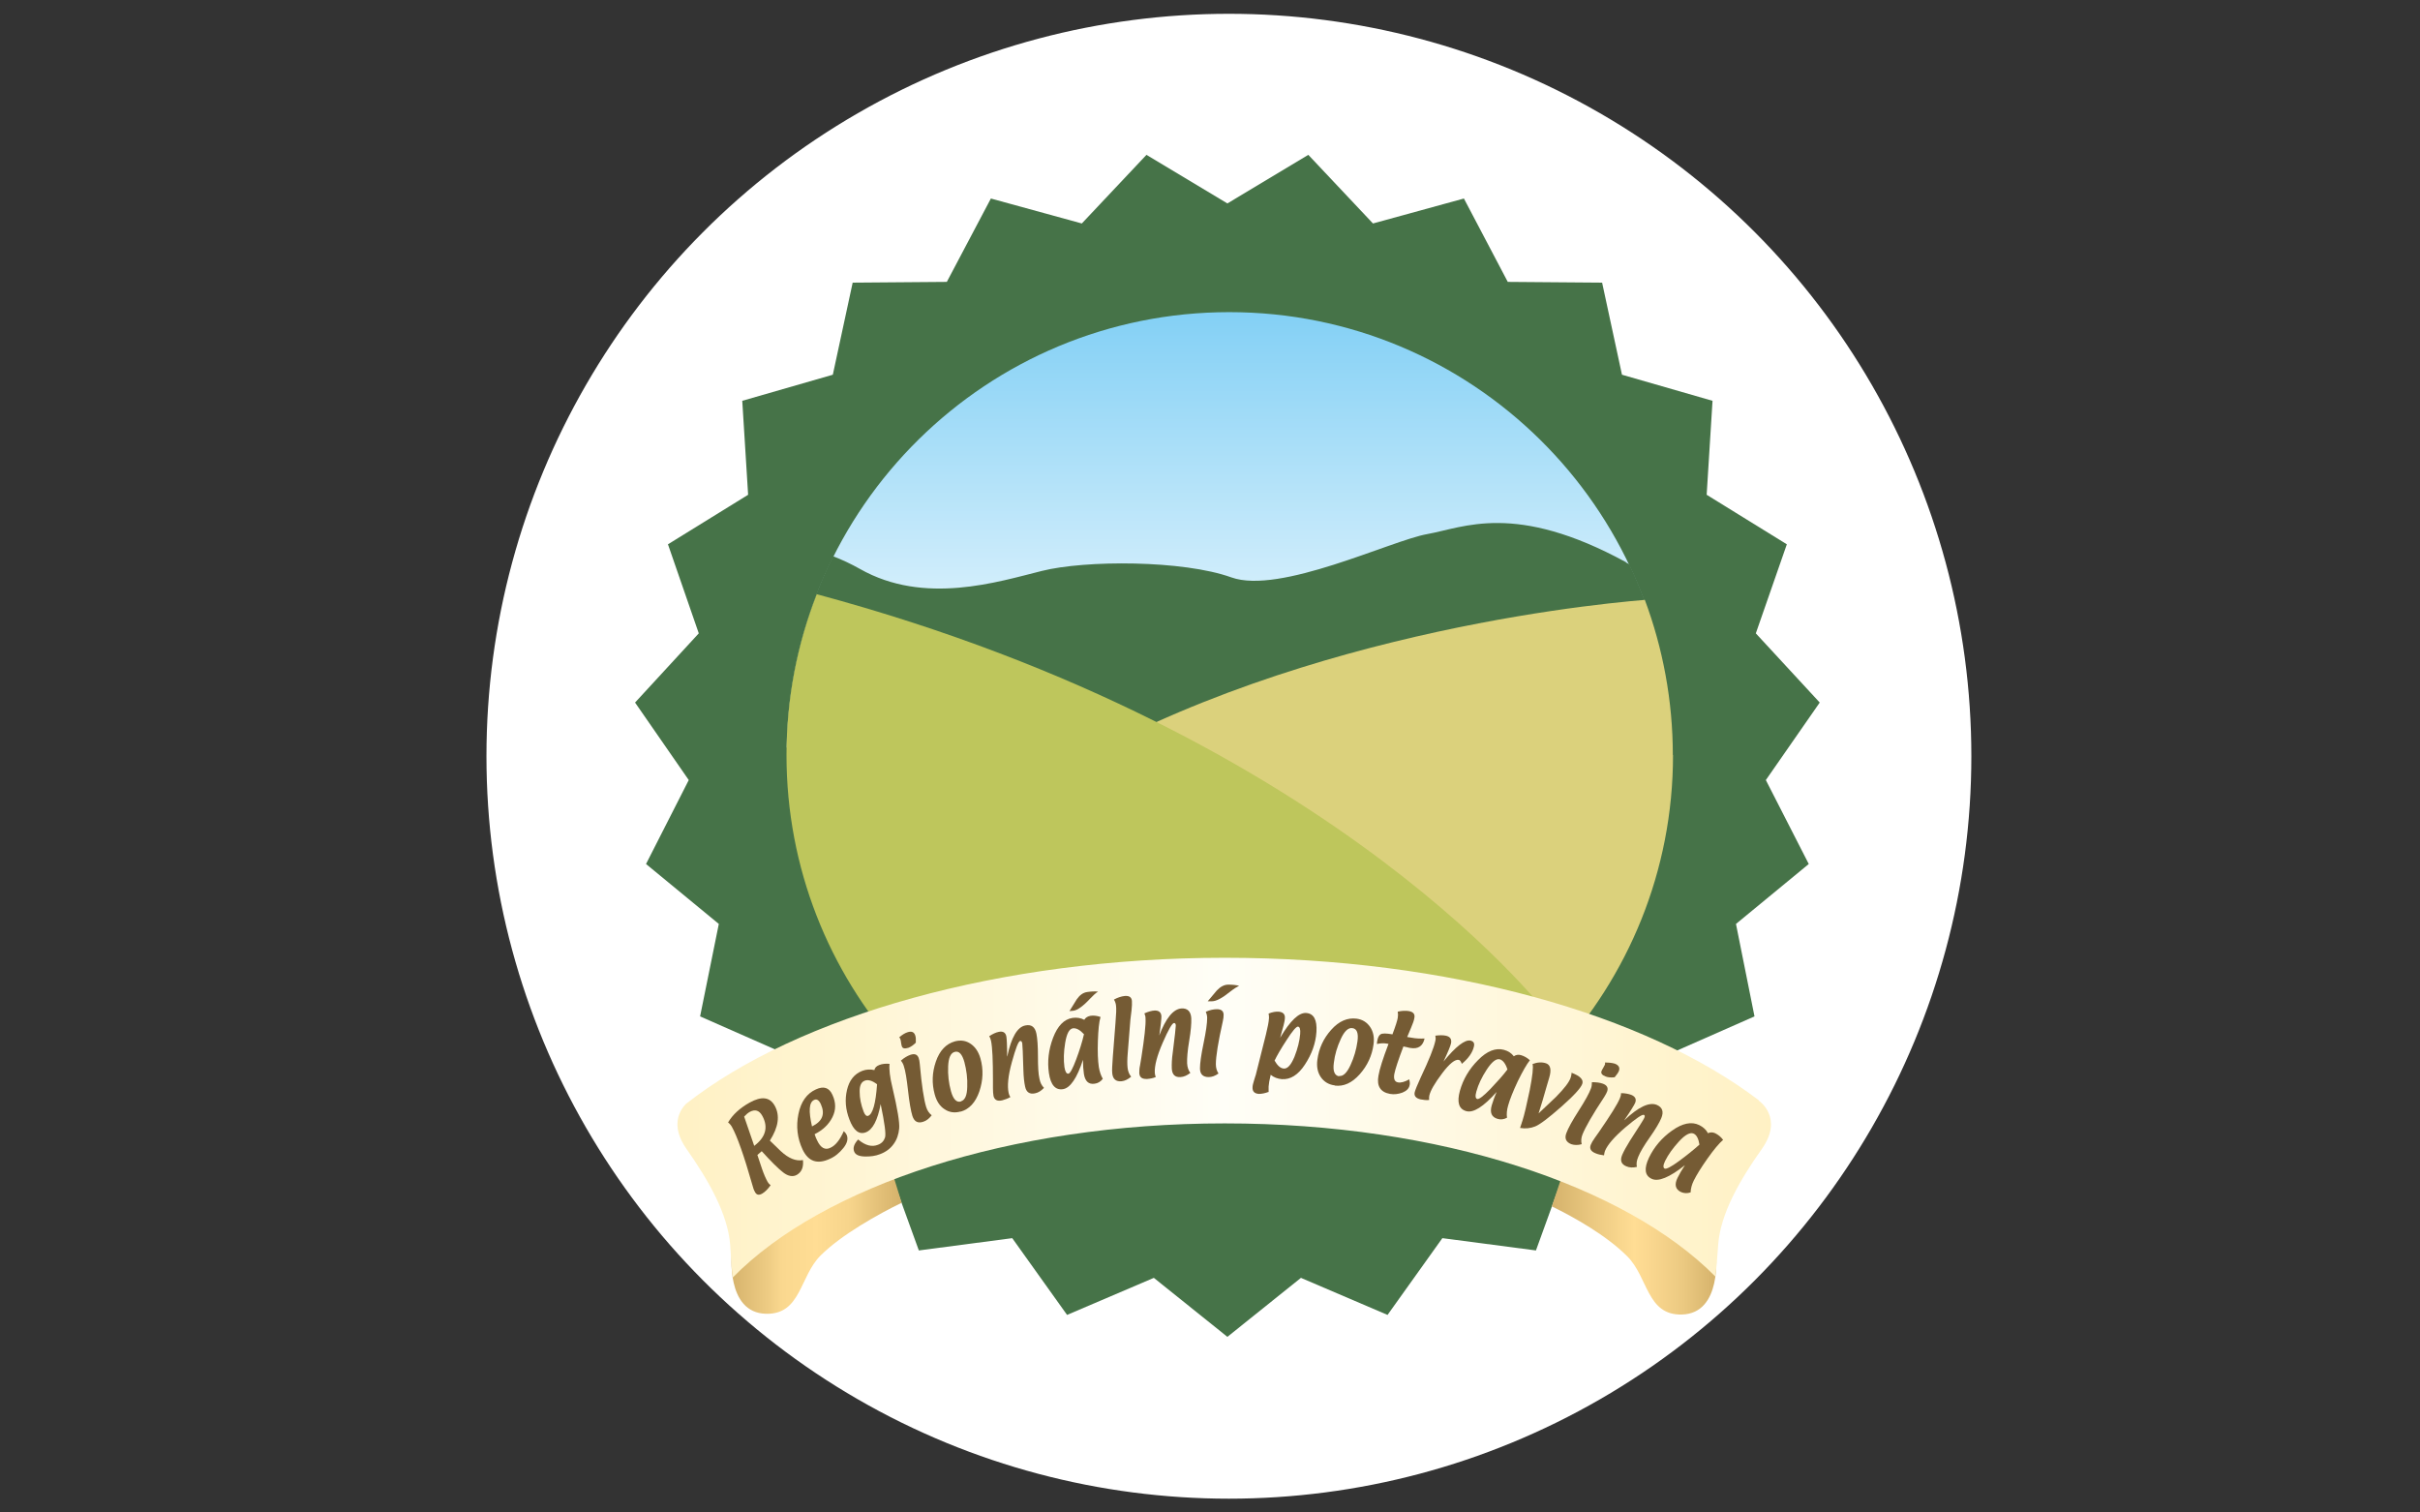
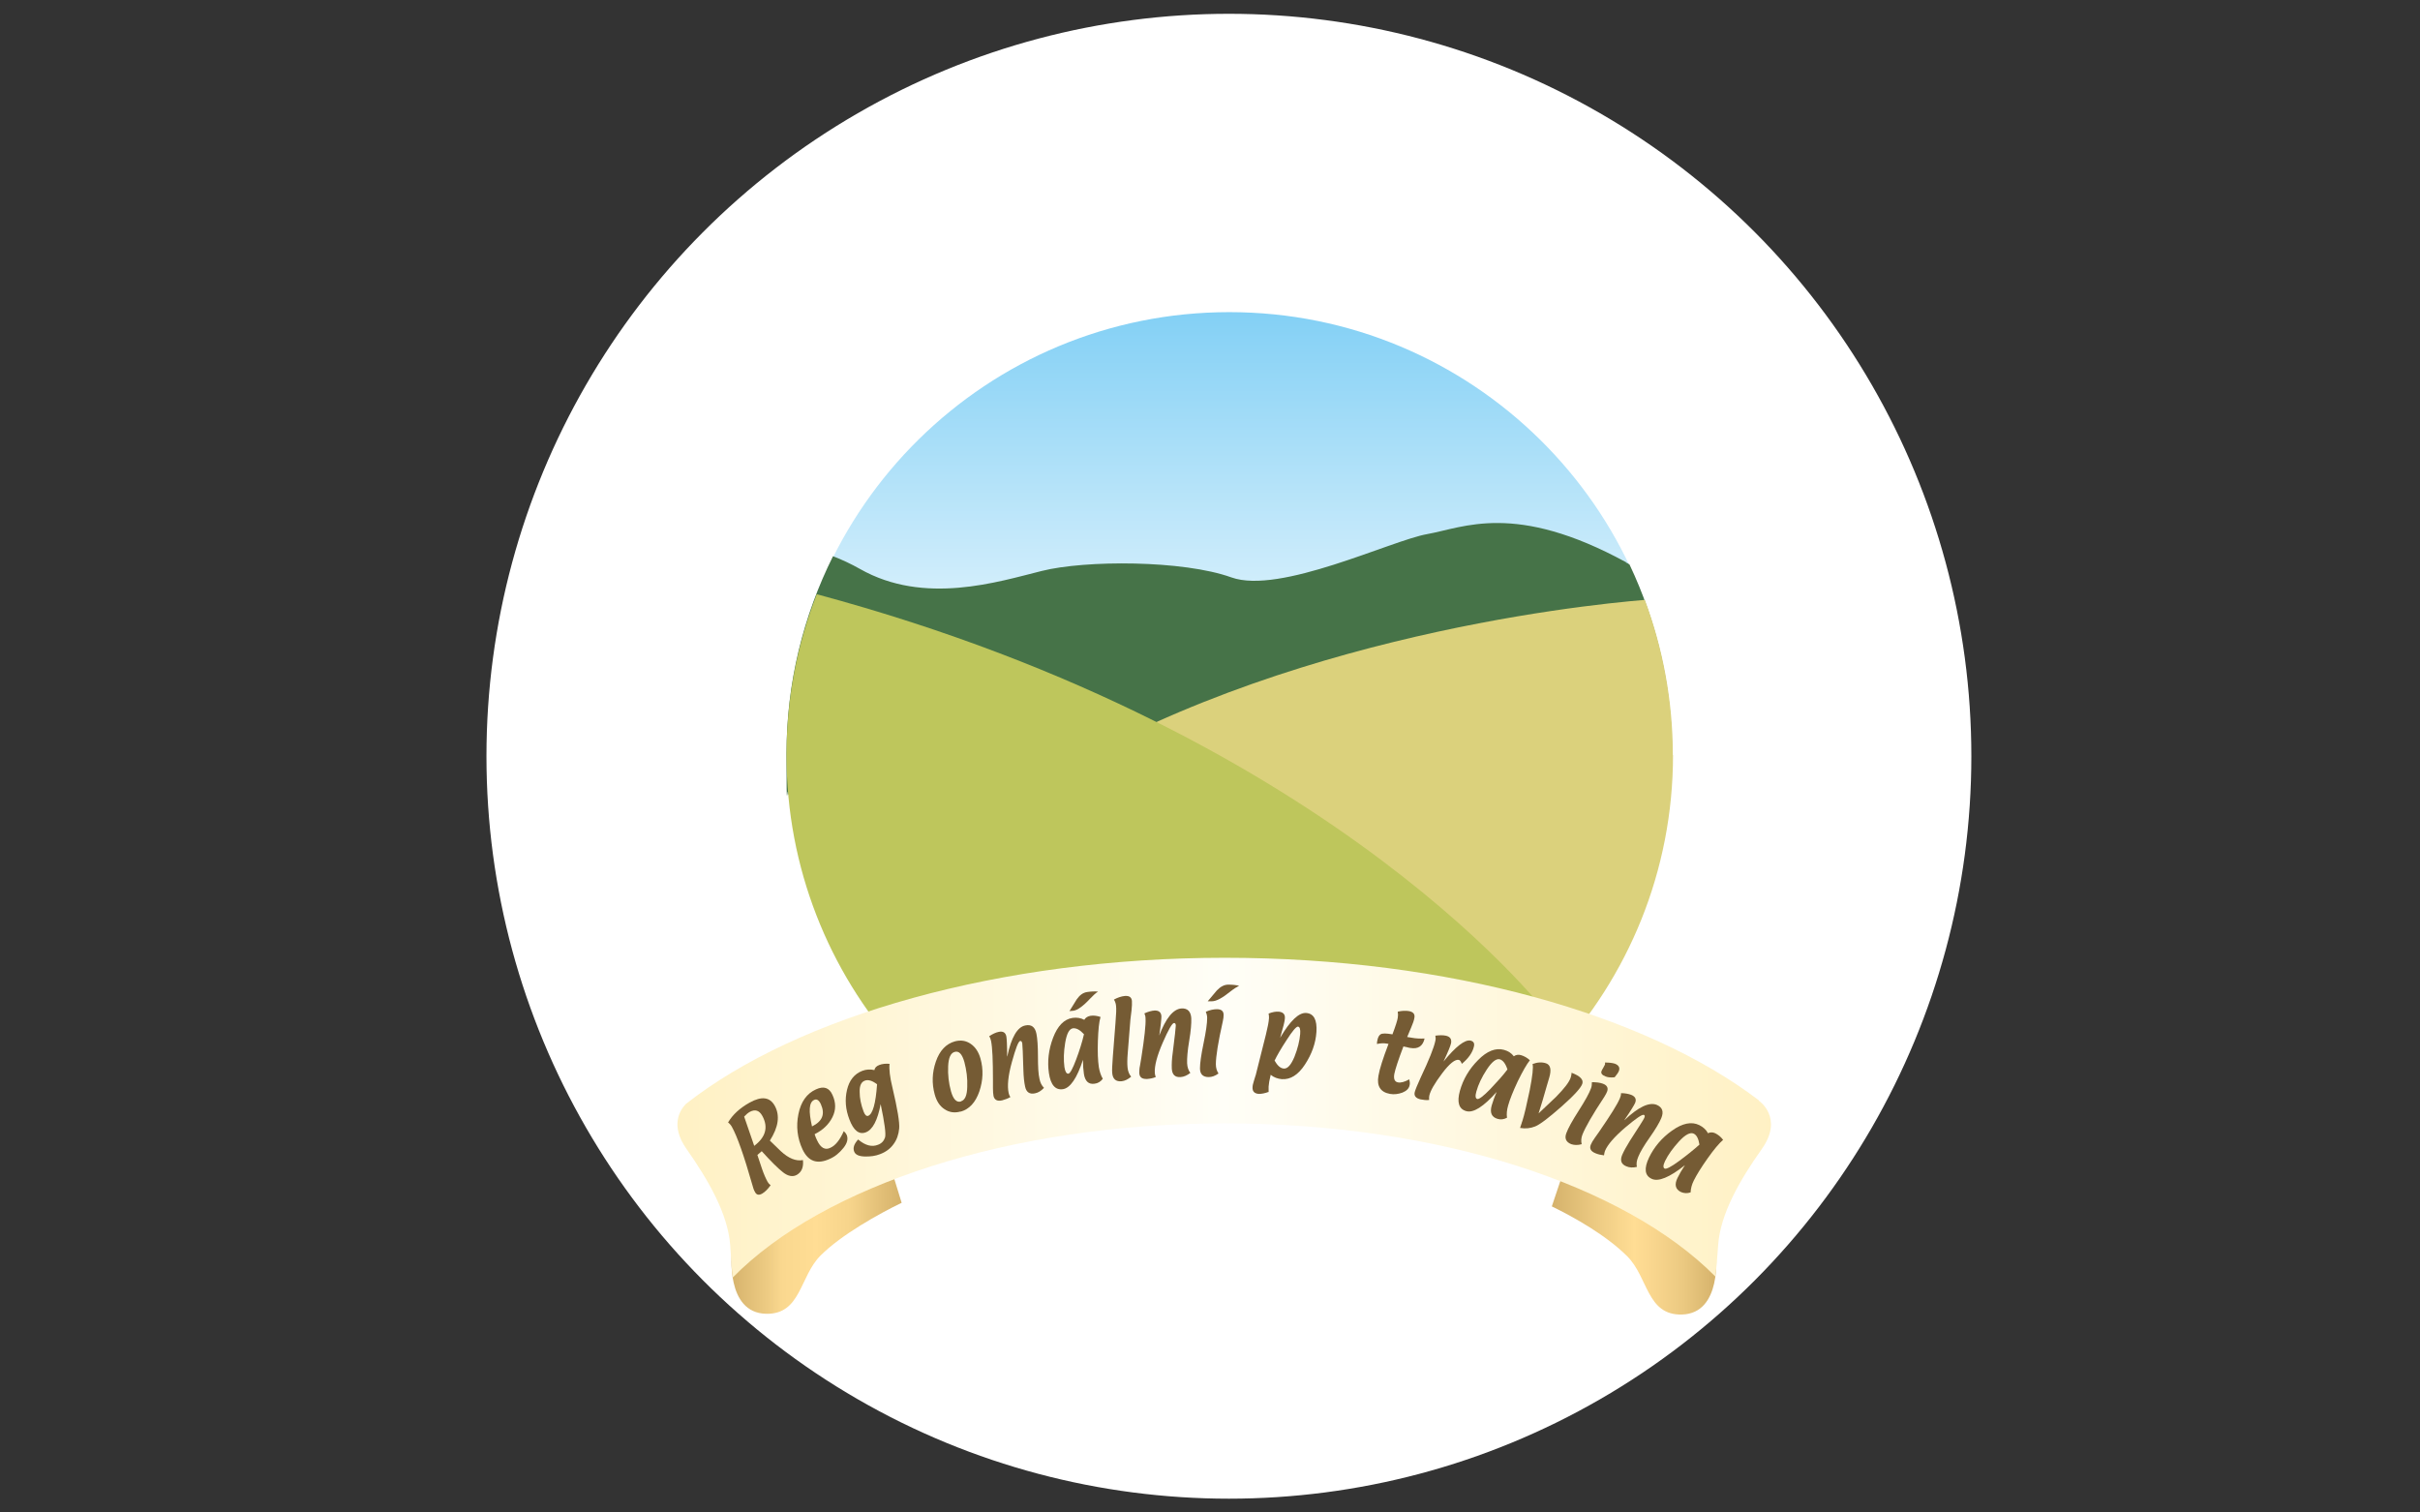
<svg xmlns="http://www.w3.org/2000/svg" id="mamashelter-logo" width="1280" height="800" version="1.1" viewBox="0 0 1280 800">
  <rect x="0" y="0" width="1280" height="800" fill="#333333" stroke="none" />
  <defs>
    <linearGradient id="Nepojmenovaný_přechod_7" data-name="Nepojmenovaný přechod 7" x1="650.2" y1="404.4" x2="650.2" y2="634.7" gradientTransform="translate(0 799.9) scale(1 -1)" gradientUnits="userSpaceOnUse">
      <stop offset="0" stop-color="#fff" />
      <stop offset="1" stop-color="#83d0f5" />
    </linearGradient>
    <linearGradient id="Nepojmenovaný_přechod_6" data-name="Nepojmenovaný přechod 6" x1="820.8" y1="151.4" x2="907.8" y2="151.4" gradientTransform="translate(0 799.9) scale(1 -1)" gradientUnits="userSpaceOnUse">
      <stop offset="0" stop-color="#d5b26b" />
      <stop offset=".3" stop-color="#efcd85" />
      <stop offset=".5" stop-color="#ffdd94" />
      <stop offset=".6" stop-color="#fad78f" />
      <stop offset=".8" stop-color="#ebc981" />
      <stop offset="1" stop-color="#d5b26b" />
    </linearGradient>
    <linearGradient id="Nepojmenovaný_přechod_5" data-name="Nepojmenovaný přechod 5" x1="386.9" y1="150" x2="476.8" y2="150" gradientTransform="translate(0 799.9) scale(1 -1)" gradientUnits="userSpaceOnUse">
      <stop offset="0" stop-color="#d5b26b" />
      <stop offset="0" stop-color="#d6b36c" />
      <stop offset=".2" stop-color="#ecca82" />
      <stop offset=".3" stop-color="#fad88f" />
      <stop offset=".5" stop-color="#ffdd94" />
      <stop offset=".7" stop-color="#f6d48b" />
      <stop offset=".9" stop-color="#e0bd75" />
      <stop offset="1" stop-color="#d5b26b" />
    </linearGradient>
    <linearGradient id="Nepojmenovaný_přechod_4" data-name="Nepojmenovaný přechod 4" x1="358.3" y1="208.7" x2="936.7" y2="208.7" gradientTransform="translate(0 799.9) scale(1 -1)" gradientUnits="userSpaceOnUse">
      <stop offset="0" stop-color="#fff1c4" />
      <stop offset=".5" stop-color="#fffef7" />
      <stop offset="1" stop-color="#fff1c4" />
    </linearGradient>
  </defs>
  <circle cx="650" cy="400" r="392.7" fill="#fff" />
-   <polygon points="649.2 107.6 692 81.9 726.2 118.2 774.3 105 797.5 149.1 847.4 149.5 857.9 198.2 905.8 212 902.7 261.7 945.1 287.9 928.7 335 962.5 371.6 934 412.6 956.7 457 918.2 488.7 928 537.6 882.4 557.7 878.7 607.4 829.4 614.5 812.4 661.4 762.9 654.9 733.9 695.5 688.1 675.9 649.2 707.1 610.3 675.9 564.4 695.5 535.4 654.9 486 661.4 469 614.5 419.6 607.4 415.9 557.7 370.3 537.6 380.2 488.7 341.7 457 364.3 412.6 335.9 371.6 369.6 335 353.3 287.9 395.7 261.7 392.6 212 440.5 198.2 451 149.5 500.8 149.1 524.1 105 572.2 118.2 606.4 81.9 649.2 107.6" fill="#467348" />
  <path d="M884.3,395.4c-2.1-127.5-106.1-230.3-234.1-230.3s-232,102.7-234.1,230.3h468.2Z" fill="url(#Nepojmenovaný_přechod_7)" />
  <path d="M860.1,297.4c-58.8-32.1-86-18.3-105.2-14.9-19.2,3.4-78,32.1-103.6,22.9-25.6-9.2-77.3-9.2-100.3-3.4-23,5.7-62.1,18.3-96.2-1.1-4.8-2.7-9.5-4.9-14.2-6.7-15.7,31.5-24.6,66.9-24.6,104.5s.4,14.4,1,21.5l2.7.9,198.3,14.3,265.2-13.2c.8-7.7,1.2-15.5,1.2-23.4,0-35.9-8.1-69.8-22.5-100.2-.6-.4-1.2-.8-1.9-1.1h0Z" fill="#467348" />
  <path d="M884.8,399.4c0-28.9-5.3-56.6-14.8-82.1-35.4,2.9-207.8,21.1-333.5,106l144.8,94.8,109.4,41.5,31.7-1.1c38.7-41.8,62.5-97.6,62.5-159.1h0Z" fill="#dbd17c" />
  <path d="M432,314.3c-10.3,26.4-16,55.1-16,85.1,0,59.8,22.5,114.4,59.4,155.8,40.9-2.8,150.6-9.3,345.8-15.5,0,0-111.5-150.7-389.2-225.4Z" fill="#bec65c" />
  <path d="M907.6,662.8s3.5,32-18.1,32.5c-18.5.4-17.7-19.7-28.8-30.8-11.1-11.1-28-20.6-39.9-26.4l12.2-36.4,65.1,53.7,9.5,7.4h0Z" fill="url(#Nepojmenovaný_přechod_6)" />
  <path d="M387.1,662.4s-3.5,32,18.1,32.5c18.5.4,17.7-19.7,28.8-30.8,11.1-11.1,30.9-22.1,42.9-27.9l-9.6-31.2-70.7,50-9.5,7.4h0Z" fill="url(#Nepojmenovaný_přechod_5)" />
  <path d="M907.3,675.3c.6-4.6,1-10.1,1.5-17,1.2-16.2,11.3-34,23.1-50.6,11.7-16.6-1.6-25.5-1.6-25.5v-.2c-59.4-45.3-163.7-75.4-282.5-75.4s-226,30.9-285,77.3c-3.2,3.3-8.4,11.4.3,23.8,11.7,16.6,21.8,34.4,23.1,50.6.3,4,.7,10.4,1,14.2.2,1.7.4,3,.4,3.2,47.4-48.3,146.1-81.5,260.2-81.5s212,33,259.5,81h0Z" fill="url(#Nepojmenovaný_přechod_4)" />
  <g>
    <path d="M407.1,603.2l5.9,5.7c4.1,3.8,8,5.4,11.7,4.7.4,3.8-.7,6.3-3.2,7.8-2.1,1.2-4.6.8-7.3-1.3-2.7-2.1-6.5-5.9-11.3-11.2-.5.5-1.3,1.1-2.3,2l2.4,7.2c1,2.9,2,5.2,3,7,.4.7.9,1.3,1.6,1.8-1.5,2.1-2.9,3.5-4.4,4.4-1.7,1-3,.8-3.8-.7-.6-1-1.1-2.3-1.5-4-4.4-15.4-8-25.6-10.8-30.6-.5-.9-1.2-1.7-2-2.3,2.4-4.1,6.2-7.6,11.4-10.5,6.3-3.5,10.7-3,13.3,1.7,2.8,5.1,2,11.2-2.6,18.4h0ZM398.9,606.1c6.1-4.6,7.6-9.9,4.3-15.9-1.6-2.9-3.8-3.6-6.6-2.1-.9.5-1.9,1.3-3,2.5l5.3,15.4h0Z" fill="#755b34" />
    <path d="M430.9,600c.4,1.3.9,2.4,1.3,3.2,1.8,3.9,4.2,5.3,7,3.9,2.7-1.2,5-4.1,7.1-8.8.7.6,1.2,1.3,1.5,1.9.9,2,.4,4.4-1.7,7-2.1,2.6-4.5,4.6-7.3,5.8-6.6,3-11.3,1.3-14.3-5-2.8-6-3.5-12.3-2.2-18.7,1.3-6.5,4.4-10.9,9.3-13.1,4.1-1.9,7-.9,8.7,2.9,1.9,4.1,1.9,8,0,11.8-1.9,3.8-5,6.8-9.4,9h0ZM429.5,595.8c5.5-2.7,7-6.5,4.7-11.7-1-2.2-2.2-3-3.6-2.3-2.7,1.2-3,5.9-1.1,14h0Z" fill="#755b34" />
    <path d="M454,602.8c3.7,3.1,7.2,4,10.4,2.7,1.9-.7,3.1-2,3.7-3.8.6-1.8-.2-7.7-2.3-17.7-1.6,8.5-4.2,13.5-7.8,14.9-3.6,1.4-6.5-.9-8.7-6.7-2.1-5.4-2.5-10.6-1.3-15.7s3.9-8.5,8.1-10.1c2.1-.8,4.2-.9,6.4-.4.2-1.2,1-2.1,2.6-2.7,1.5-.6,3.4-.8,5.4-.6-.3,2.9.2,7.1,1.5,12.4,2.7,11.4,3.9,18.7,3.6,21.8s-1.2,5.9-3,8.3c-1.7,2.4-4.2,4.2-7.2,5.3-2.3.9-5,1.3-8.1,1.2-3.1-.1-4.9-1-5.5-2.6-.8-2,0-4.1,2.1-6.4h0ZM463.9,573.5c-2.5-1.9-4.7-2.6-6.5-1.9-1.9.7-2.8,2.7-2.7,6,0,3.3.7,6.7,2.1,10.4.7,1.8,1.5,2.5,2.4,2.2,2.4-.9,4-6.5,4.7-16.7Z" fill="#755b34" />
-     <path d="M484.4,551.5c-1.3,1.3-2.6,2.2-3.9,2.7-2,.6-3.1.4-3.5-.8-.1-.4-.3-1-.4-1.9-.1-.9-.2-1.5-.4-1.9,0-.3-.3-.6-.6-.9,1.6-1.4,3.1-2.3,4.4-2.7,2.1-.7,3.5-.2,4.1,1.7.3.8.4,2.1.3,4h0ZM476.5,561c1.7-1.5,3.4-2.5,5.1-3.1,2.2-.7,3.6-.2,4.3,1.7.3.8.5,1.9.6,3.2,1,11.4,2.2,19,3.4,22.8.6,1.9,1.6,3.3,2.9,4.3-1.3,1.7-2.8,2.9-4.4,3.4-2.9,1-4.8,0-5.8-3-.8-2.6-1.6-7-2.3-13.3-.7-6.3-1.4-10.7-2.3-13.3-.3-1-.9-2-1.6-2.9h0Z" fill="#755b34" />
    <path d="M508.1,587.9c-3.1.9-6,.5-8.5-1.2-2.5-1.6-4.2-4.2-5.2-7.8-1.6-5.8-1.4-11.6.6-17.4,2-5.8,5.4-9.4,10.1-10.7,3.1-.8,5.8-.4,8.3,1.3,2.5,1.7,4.2,4.3,5.2,7.8,1.6,5.7,1.4,11.5-.6,17.4-2,5.8-5.3,9.4-9.9,10.7h0ZM508.3,582.5c2.1-.6,3.2-3.1,3.3-7.6.2-4.5-.4-8.9-1.5-13.1-1.2-4.3-2.9-6.1-5.2-5.4-2.1.6-3.2,3.1-3.4,7.6-.2,4.5.3,8.9,1.5,13.2,1.2,4.3,3,6.1,5.3,5.4h0Z" fill="#755b34" />
    <path d="M532.8,558.7c2.1-10,5.3-15.5,9.5-16.3,3.2-.7,5.2.8,5.9,4.4.5,2.5.8,6.5.8,11.9,0,5.4.2,9.4.8,11.9.4,2.1,1.2,3.6,2.4,4.8-1.5,1.6-3.1,2.6-4.8,2.9-2.8.6-4.6-.6-5.2-3.6-.5-2.3-.8-5.1-.9-8.6-.2-8.7-.5-13.5-.6-14.3-.2-.9-.6-1.3-1.1-1.2-1,.2-2.4,4-4.4,11.2s-2.5,12.7-1.7,16.3c.1.6.4,1.4.9,2.2-1.4.8-2.9,1.3-4.3,1.7-2.6.6-4.1-.2-4.6-2.3-.2-1.1-.3-2.5-.3-4.2v-4.2c0-10.4-.3-17.3-1-20.7-.2-.9-.5-1.8-1-2.5,1.8-1.2,3.5-2,5-2.3,2.3-.5,3.7.3,4.1,2.5.2,1.2.4,4.7.4,10.5h0Z" fill="#755b34" />
    <path d="M572.9,560.3c-3.2,9.9-6.8,15.2-10.7,15.8-4,.6-6.5-2.3-7.4-8.5-.9-6.1-.2-12.4,2.2-18.7,2.4-6.3,5.8-9.8,10.3-10.5,2.2-.3,4.3,0,6.2,1,.7-1.2,1.8-1.8,3.2-2.1,1.8-.3,3.6,0,5.4.6-.8,2.6-1.2,6.9-1.4,12.7-.2,5.8,0,10.4.5,13.8.4,2.4,1.1,4.5,2.1,6.2-1.1,1.5-2.6,2.4-4.3,2.6-3.2.5-5.1-1.3-5.7-5.2-.3-2-.5-4.6-.5-7.7h0ZM573.4,547.1c-2.2-2.4-4.1-3.4-5.9-3.2-2,.3-3.3,2.9-4.1,7.7s-.9,9.1-.4,12.8c.4,2.5,1.1,3.6,2.1,3.5.9-.1,2.3-2.7,4.1-7.5s3.2-9.3,4.1-13.2h0ZM565.6,534.9c1.3-2.1,2.6-4.2,3.9-6.3,1.6-2.3,3.4-3.6,5.6-3.9,2.1-.3,4-.4,5.7-.2-1.2.7-2.6,2-4.2,3.7-3.7,4-6.7,6.1-8.8,6.4-.3,0-1.1.1-2.2.2h0Z" fill="#755b34" />
    <path d="M589.2,528.7c2-1.1,3.9-1.7,5.7-1.9,2.3-.2,3.6.6,3.8,2.6.1,1.3,0,2.9-.2,5-.4,3.1-.6,4.7-.6,4.9l-1.4,17.6c-.3,3.4-.3,6-.1,7.8.2,1.9.8,3.5,1.9,4.8-1.7,1.4-3.3,2.2-5,2.4-3,.3-4.7-1.1-5-4.2-.2-1.5,0-4.4.3-8.7l1.4-17.9c.4-4.6.5-7.7.3-9.1-.1-1.1-.4-2.1-1-3.1h0Z" fill="#755b34" />
    <path d="M613,548.1c3.6-9.6,7.6-14.4,11.9-14.7,3.2-.2,5,1.6,5.2,5.2.1,2.6-.2,6.6-1.1,11.9-.9,5.3-1.2,9.3-1.1,11.9.1,2.1.7,3.8,1.7,5.1-1.7,1.3-3.4,2.1-5.2,2.2-2.9.2-4.4-1.3-4.6-4.4-.1-2.3,0-5.2.5-8.6,1.1-8.6,1.6-13.4,1.6-14.2,0-.9-.3-1.4-.9-1.4-1,0-3,3.5-6,10.4-3,6.9-4.4,12.2-4.2,15.9,0,.6.2,1.4.5,2.3-1.5.6-3.1.9-4.5,1-2.7.1-4-.8-4.2-3,0-1.1,0-2.5.4-4.2l.7-4.2c1.6-10.3,2.4-17.2,2.2-20.6,0-1-.2-1.8-.6-2.7,2-.9,3.8-1.4,5.3-1.5,2.3-.1,3.6.9,3.7,3.1,0,1.2-.3,4.7-1.2,10.5h0Z" fill="#755b34" />
    <path d="M637.9,535.1c2.1-.9,4-1.3,5.8-1.3,2.3,0,3.5,1,3.5,3,0,.9-.1,2-.4,3.3-2.5,11.1-3.7,18.7-3.7,22.8,0,1.9.5,3.6,1.4,4.9-1.8,1.3-3.5,1.9-5.2,1.9-3,0-4.6-1.5-4.6-4.6,0-2.7.6-7.1,1.9-13.3s1.9-10.6,1.9-13.3c0-1.1-.2-2.1-.7-3.2h0ZM638.8,529.6c1.6-1.9,3.2-3.8,4.8-5.7,1.9-2,3.9-3.1,6.1-3.1,2.1,0,4,.2,5.7.6-1.2.6-2.8,1.6-4.7,3.1-4.2,3.4-7.4,5.1-9.6,5.1-.3,0-1.1,0-2.3,0h0Z" fill="#755b34" />
    <path d="M671.1,577.5c-2.1.8-3.8,1.1-5.3,1.1-2.3-.2-3.4-1.3-3.3-3.5,0-.9.3-2,.7-3.3.6-2.1,1-3.2,1-3.2l5.4-21.5c.9-3.7,1.5-6.6,1.6-8.6,0-.7,0-1.5-.2-2.4,2-.8,3.8-1.1,5.3-1,2.4.2,3.5,1.4,3.3,3.6,0,1.3-.9,4.7-2.5,10.2,5.3-9,9.9-13.4,13.8-13.1,4,.3,5.8,3.6,5.4,10-.4,6.1-2.5,11.8-6.1,17.3-3.6,5.5-7.7,8-12.2,7.7-2.2-.2-4.2-.9-5.9-2.3-.7,2.8-1,4.8-1.1,6.2,0,.7,0,1.7,0,3.1h0ZM674.1,560.9c1.6,2.8,3.2,4.2,5,4.3,2,.1,3.8-2,5.6-6.3,1.7-4.3,2.7-8.4,3-12,.2-2.5-.2-3.8-1.2-3.9-.9,0-2.9,2.3-5.9,7-3.1,4.7-5.2,8.4-6.4,10.9h0Z" fill="#755b34" />
-     <path d="M706,574.1c-3.2-.4-5.7-1.9-7.4-4.4-1.7-2.5-2.3-5.6-1.8-9.2.8-6,3.2-11.2,7.3-15.8,4.1-4.6,8.6-6.5,13.4-5.9,3.1.4,5.5,1.9,7.2,4.4s2.3,5.6,1.8,9.2c-.8,5.9-3.2,11.2-7.3,15.8-4.1,4.6-8.5,6.6-13.2,6h0ZM708.3,569.1c2.1.3,4.1-1.6,6-5.7s3.1-8.3,3.7-12.6c.6-4.4-.3-6.7-2.7-7-2.2-.3-4.2,1.6-6.1,5.7-1.9,4.1-3.2,8.3-3.7,12.7-.6,4.4.4,6.7,2.8,7.1Z" fill="#755b34" />
    <path d="M734.6,552.2l-1-.2c-1.7-.3-3.5-.2-5.3.2,0-.8.1-1.4.2-1.8.3-1.6.8-2.7,1.7-3.3s2.9-.6,6.3,0c1.7-4.5,2.6-7.4,2.8-8.7.2-1.1.2-2.2,0-3.3,2.2-.5,4.2-.6,5.9-.3,2.3.4,3.3,1.6,2.9,3.6-.2,1.3-.8,3-1.7,5.1-1.4,3.3-2.1,5-2.1,5l2.5.4c2,.4,4.3.5,6.7.4-.9,4-3.4,5.7-7.5,5-.4,0-1-.2-1.8-.4-.8-.2-1.5-.3-1.9-.4-2.7,7.1-4.3,12-4.8,14.5-.5,2.7.2,4.2,1.9,4.5,1.5.3,3.5-.2,6-1.6.3,1.2.4,2.2.2,3-.3,1.8-1.6,3.1-3.8,4-2.2.8-4.4,1.1-6.6.7-5-.9-7.1-4.1-6.1-9.6.6-3.6,2.4-9.2,5.3-16.8Z" fill="#755b34" />
    <path d="M756,581.8c-1.5.2-3.1,0-4.6-.3-2.6-.6-3.6-1.9-3.1-3.9.3-1.1,1.3-3.7,3.2-7.8,4.3-9.1,6.9-15.5,7.7-19.3.2-.8.2-1.7,0-2.7,2.2-.3,4-.3,5.5,0,2.3.5,3.2,1.8,2.8,4-.3,1.4-1.6,4.6-4,9.7,6.5-8,11.3-11.7,14.3-11.1,1.6.4,2.2,1.4,1.8,3.1-.7,3.2-2.9,6.3-6.4,9.2-.5-1.3-1-2-1.6-2.1-1.9-.4-4.9,1.9-8.8,7.1-3.9,5.2-6.2,9.1-6.8,11.8-.1.6-.2,1.4-.1,2.4h0Z" fill="#755b34" />
    <path d="M791.6,577.6c-7,7.8-12.3,11.2-16.1,10.1-3.9-1.1-5-4.7-3.3-10.8,1.7-6,4.8-11.4,9.6-16.2,4.7-4.8,9.3-6.6,13.7-5.4,2.2.6,3.9,1.7,5.2,3.4,1.1-.8,2.4-1,3.8-.6,1.7.5,3.3,1.4,4.7,2.7-1.7,2.1-3.8,5.8-6.4,11.1-2.5,5.3-4.2,9.6-5.1,12.8-.7,2.4-.9,4.6-.6,6.5-1.7.9-3.3,1.1-5,.6-3.1-.9-4.2-3.2-3.1-7.1.6-2,1.4-4.4,2.7-7.3h0ZM797.3,565.6c-1-3.1-2.4-4.8-4-5.3-1.9-.5-4.2,1.3-6.9,5.4-2.7,4.1-4.5,8-5.5,11.6-.7,2.4-.5,3.8.5,4,.9.2,3.2-1.5,6.8-5.2,3.6-3.8,6.7-7.2,9.1-10.4h0Z" fill="#755b34" />
    <path d="M831.2,567.4c4.6,1.7,6.5,3.7,5.7,5.9-.7,2.1-4.4,6.2-11.1,12.1-6.7,5.9-11.3,9.4-13.8,10.4-2.5,1-5.2,1.3-8,.8l.9-2.7c0-.3.2-.6.3-.9,1-3.1,2.3-8.6,3.9-16.3,1.5-7.7,2-12.3,1.5-13.9,2.6-1,5-1.1,7.1-.4,2.4.8,3,3.4,1.7,7.7-.4,1.5-.9,2.9-1.3,4.4-1.5,5.3-2.9,10.1-4.3,14.4l9.3-8.8c4.3-4.4,6.9-7.7,7.7-10.2.2-.6.4-1.5.5-2.7h0Z" fill="#755b34" />
    <path d="M841.9,572.4c2.3,0,4.3.2,5.9.8,2.2.8,2.9,2.2,2.3,4-.3.8-.8,1.8-1.5,2.9-6.3,9.5-10.1,16.2-11.6,20-.7,1.8-.8,3.5-.4,5.1-2.1.6-4,.5-5.5,0-2.8-1.1-3.7-3.1-2.6-5.9.9-2.5,3.1-6.5,6.5-11.8,3.4-5.3,5.6-9.3,6.5-11.8.4-1,.5-2.1.5-3.2h0ZM854,569.8c-1.9.2-3.4.1-4.7-.4-1.9-.7-2.7-1.7-2.2-2.9.2-.4.4-1,.9-1.7.4-.8.7-1.3.9-1.7.1-.3.1-.6,0-1.1,2.1,0,3.9.2,5.2.6,2.1.8,2.8,2.1,2.2,3.8-.3.8-1,1.9-2.2,3.3h0Z" fill="#755b34" />
    <path d="M859.2,592.5c7.4-7,13.1-9.7,17.1-8.1,3,1.3,3.8,3.6,2.4,7-1,2.4-3,5.8-6.1,10.2-3.1,4.4-5.1,7.8-6.1,10.3-.8,1.9-1.1,3.7-.7,5.3-2.1.5-4,.4-5.6-.3-2.7-1.1-3.4-3.1-2.2-6,.9-2.1,2.3-4.6,4.1-7.5,4.7-7.3,7.3-11.3,7.6-12.1.4-.9.3-1.4-.2-1.6-.9-.4-4.2,1.9-9.9,6.7-5.7,4.9-9.3,9-10.7,12.4-.2.6-.4,1.4-.5,2.3-1.6-.2-3.1-.5-4.5-1.1-2.5-1-3.3-2.5-2.5-4.5.4-1,1.1-2.2,2.1-3.6l2.4-3.4c5.9-8.6,9.6-14.4,10.9-17.6.4-.9.6-1.7.6-2.7,2.2,0,4,.4,5.4.9,2.2.9,2.9,2.4,2,4.4-.5,1.1-2.3,4.1-5.6,8.9h0Z" fill="#755b34" />
    <path d="M891.2,616.3c-8.2,6.5-14.1,8.9-17.6,7.2-3.7-1.7-4.1-5.5-1.4-11.2,2.7-5.6,6.7-10.4,12.2-14.3,5.5-3.9,10.3-4.9,14.4-2.9,2,1,3.6,2.4,4.6,4.3,1.2-.6,2.5-.6,3.8,0,1.6.8,3,1.9,4.2,3.5-2.1,1.8-4.8,5-8.2,9.8s-5.8,8.7-7.3,11.7c-1.1,2.2-1.6,4.3-1.7,6.3-1.8.6-3.5.5-5.1-.2-2.9-1.4-3.6-3.9-1.8-7.5.9-1.9,2.2-4.1,3.9-6.7h0ZM898.9,605.5c-.5-3.2-1.5-5.2-3.1-5.9-1.8-.8-4.4.5-7.7,4.1-3.3,3.6-5.8,7.1-7.4,10.4-1.1,2.3-1.1,3.6-.2,4,.8.4,3.4-.9,7.6-4,4.2-3.1,7.8-6,10.8-8.7Z" fill="#755b34" />
  </g>
</svg>